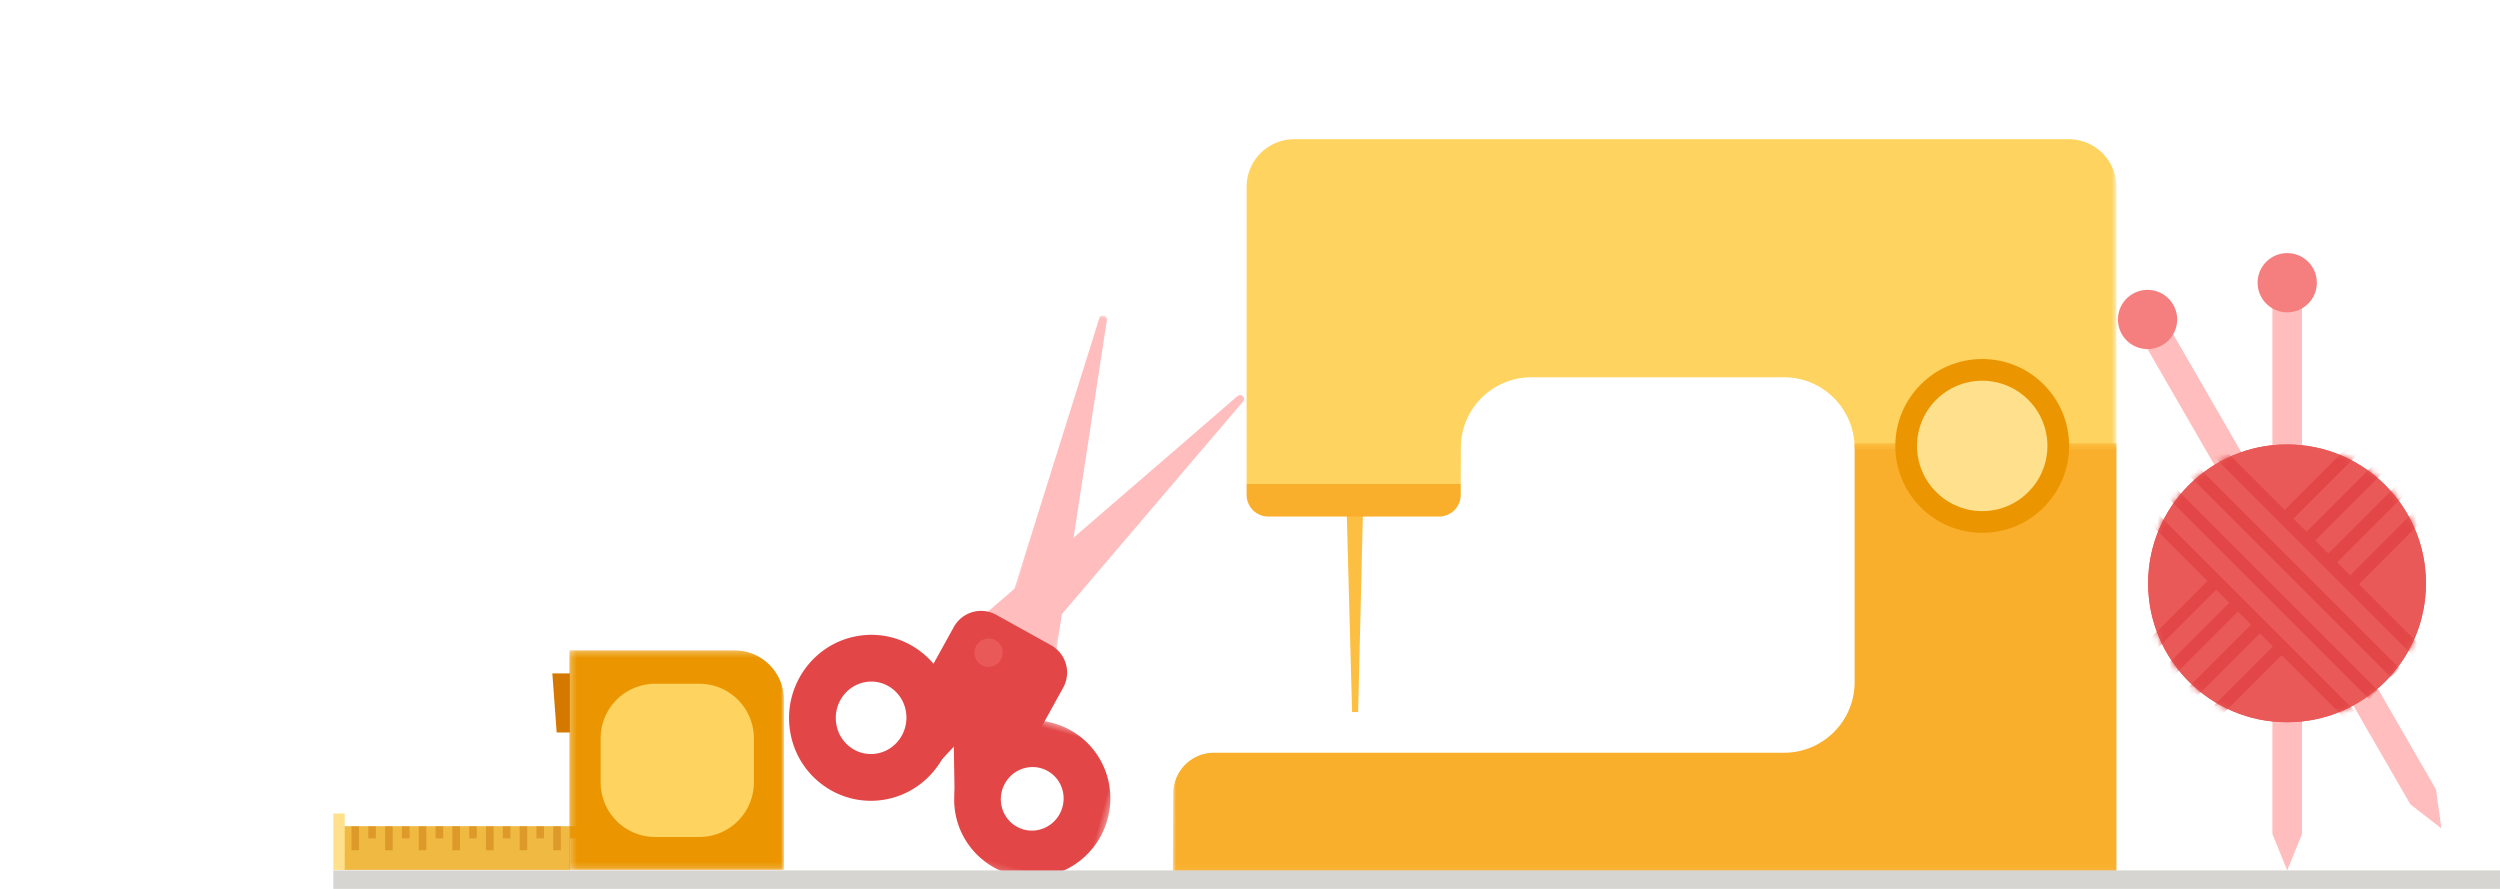
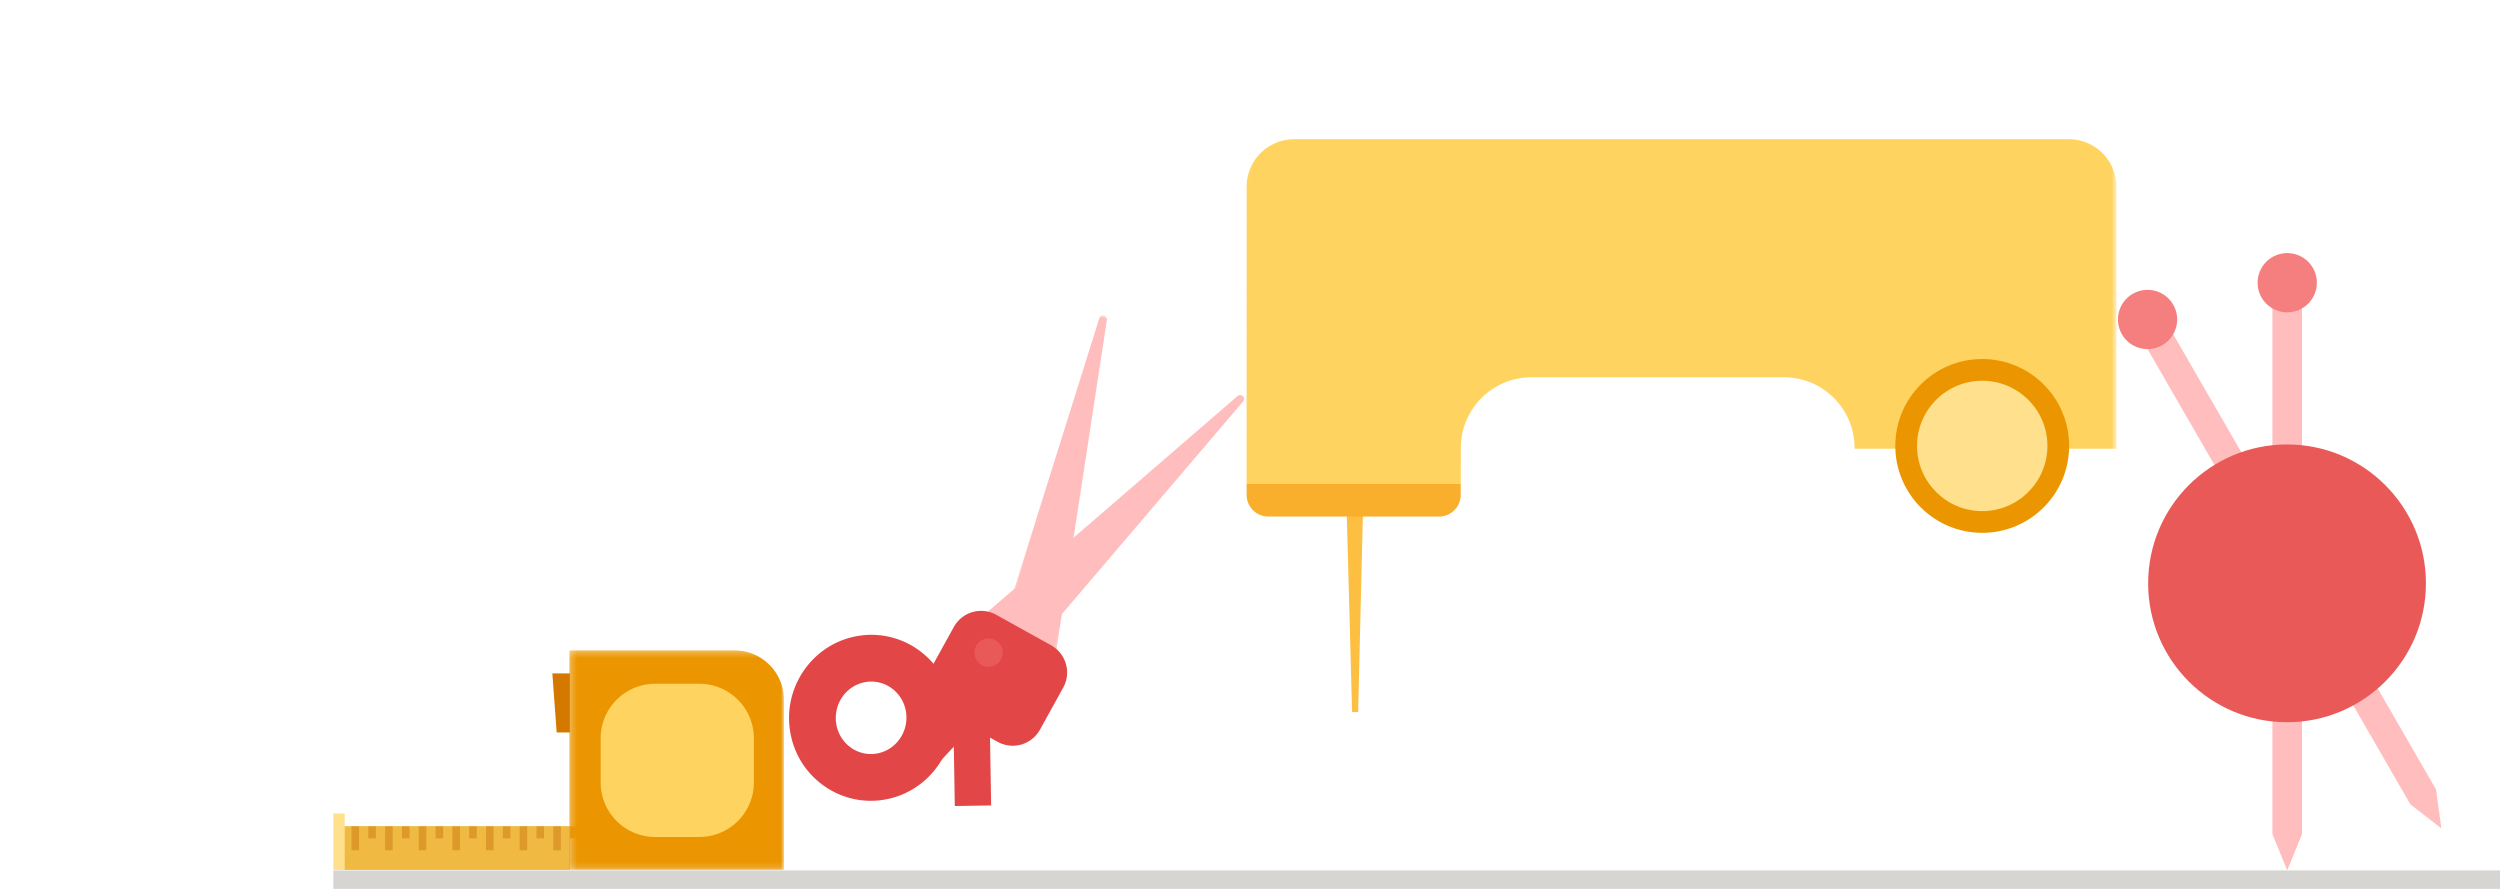
<svg xmlns="http://www.w3.org/2000/svg" xmlns:xlink="http://www.w3.org/1999/xlink" width="100%" height="100%" viewBox="0 0 405 144">
  <defs>
    <path id="prefix__a" d="M1.522.04H142.3v77H0z" />
-     <path id="prefix__c" d="M0 .45h155.76v69.51H0z" />
    <path id="prefix__g" d="M0 .273h34.765V35.84H0z" />
-     <path id="prefix__i" d="M.374.331h25.471v25.291H.374z" />
    <path id="prefix__k" d="M0 .41h58.89v10.125H0z" />
-     <path id="prefix__m" d="M.374.331h25.471v25.291H.374z" />
-     <circle id="prefix__e" cx="22.5" cy="22.5" r="22.5" />
+     <path id="prefix__m" d="M.374.331v25.291H.374z" />
  </defs>
  <g fill="none" fill-rule="evenodd">
    <g transform="translate(200.56 4)">
      <mask id="prefix__b" fill="#fff">
        <use xlink:href="#prefix__a" />
      </mask>
      <path d="M9.102 18.555a7.713 7.713 0 00-7.713 7.713V74.4H36.08l.018-5.874c.018-6.305 5.135-11.406 11.44-11.406h40.9c6.319 0 11.44 5.122 11.44 11.44v.13H142.3V26.267a7.713 7.713 0 00-7.713-7.713H9.102z" fill="#FFD35F" mask="url(#prefix__b)" />
    </g>
    <g transform="translate(190 71.36)">
      <mask id="prefix__d" fill="#fff">
        <use xlink:href="#prefix__c" />
      </mask>
      <path d="M110.45.45v38.693c0 6.318-5.122 11.44-11.44 11.44H6.665a6.6 6.6 0 00-6.6 6.566L0 69.866l152.86.094V.45h-42.41z" fill="#F9AF2C" mask="url(#prefix__d)" />
    </g>
    <path fill="#FDBF41" d="M219.039 115.36h.98l.781-32.56h-2.64z" />
    <path d="M201.95 78.4v1.76a3.52 3.52 0 003.52 3.52h27.65a3.52 3.52 0 003.52-3.52V78.4h-34.69z" fill="#F9AF2C" />
    <path d="M321.12 58.16c7.776 0 14.08 6.302 14.08 14.08 0 7.776-6.304 14.08-14.08 14.08s-14.08-6.304-14.08-14.08c0-7.778 6.304-14.08 14.08-14.08" fill="#EB9600" />
    <path d="M321.12 61.68c5.832 0 10.56 4.727 10.56 10.56 0 5.832-4.728 10.56-10.56 10.56-5.832 0-10.56-4.728-10.56-10.56 0-5.833 4.728-10.56 10.56-10.56" fill="#FFE18D" />
    <g>
      <g transform="translate(341 41)">
        <g transform="matrix(-1 0 0 1 34.33 0)">
          <path fill="#FFBDBD" d="M2.4 4.8h4.8v89.311L4.8 100l-2.4-5.889z" />
          <circle fill="#F57F7E" cx="4.8" cy="4.8" r="4.8" />
        </g>
        <path fill="#FFBDBD" d="M8.982 9.555l-4.157 2.4L49.48 89.301l5.023 3.9-.866-6.3z" />
        <circle fill="#F57F7E" transform="scale(-1 1) rotate(30 0 -15.008)" cx="6.903" cy="10.756" r="4.8" />
        <circle fill="#E95958" transform="matrix(-1 0 0 1 59 0)" cx="29.5" cy="53.5" r="22.5" />
        <g transform="translate(7 31)">
          <mask id="prefix__f" fill="#fff">
            <use xlink:href="#prefix__e" />
          </mask>
          <use fill="#E95958" transform="matrix(-1 0 0 1 45 0)" xlink:href="#prefix__e" />
          <path d="M1.14 10.833L33.667 43.36l-1.414 1.414-10.629-10.63L9.021 46.749l-1.414-1.414L20.21 32.73l-2.121-2.121L5.485 43.213 4.071 41.8l12.604-12.604-2.122-2.122L1.95 39.678.536 38.263 13.139 25.66l-2.121-2.121-12.604 12.604L-3 34.728 9.603 22.123l-9.877-9.876 1.414-1.414zm3.536-3.536l32.527 32.527-1.414 1.414L3.262 8.711l1.414-1.414zM8.21 3.762l32.527 32.527-1.414 1.414L6.797 5.176l1.414-1.414zM34.728-2l1.414 1.414-12.604 12.604 2.121 2.121L38.263 1.536l1.415 1.414-12.605 12.603 2.122 2.122L41.799 5.071l1.414 1.414L30.61 19.09l2.121 2.121L45.335 8.607l1.414 1.414-12.605 12.603 10.13 10.129-1.414 1.414L10.333 1.64 11.747.226l10.377 10.378L34.728-2z" fill="#E34647" mask="url(#prefix__f)" />
        </g>
      </g>
    </g>
    <g>
      <path fill="#EFB942" d="M92.355 140.923H55.374v-7.082h36.981z" />
      <path fill="#DD992A" d="M58.166 137.746h-1.225v-3.882h1.225zM63.615 137.746h-1.226v-3.882h1.226zM69.063 137.746h-1.226v-3.882h1.226zM74.512 137.746h-1.226v-3.882h1.226zM79.96 137.746h-1.226v-3.882h1.226zM85.408 137.746h-1.225v-3.882h1.225zM90.857 137.746h-1.226v-3.882h1.226zM60.891 135.805h-1.226v-1.941h1.226zM66.339 135.805h-1.226v-1.941h1.226zM71.787 135.805h-1.225v-1.941h1.225zM77.236 135.805H76.01v-1.941h1.226zM82.684 135.805h-1.226v-1.941h1.226zM88.133 135.805h-1.226v-1.941h1.226zM55.676 135.805H54.45v-1.941h1.226zM93.581 135.805h-1.226v-1.941h1.226z" />
      <path fill="#D57800" d="M90.181 118.656h2.174v-9.563h-2.876z" />
      <g transform="matrix(-1 0 0 1 127 105.085)">
        <mask id="prefix__h" fill="#fff">
          <use xlink:href="#prefix__g" />
        </mask>
        <path d="M34.765 35.84H0V8.283A8.01 8.01 0 018.01.273h26.755V35.84z" fill="#EB9600" mask="url(#prefix__h)" />
      </g>
      <path d="M106.143 135.59h7.152a8.835 8.835 0 008.834-8.834v-7.152a8.835 8.835 0 00-8.834-8.835h-7.152a8.835 8.835 0 00-8.835 8.835v7.152a8.835 8.835 0 008.835 8.835" fill="#FFD35F" />
      <path fill="#FFE18D" d="M55.846 140.923H54v-9.136h1.846z" />
    </g>
    <g>
      <path d="M146.64 117.81a5.983 5.983 0 00.114-2.573 5.8 5.8 0 00-2.392-3.803 5.56 5.56 0 00-4.207-.927c-3.126.563-5.225 3.627-4.67 6.826a5.798 5.798 0 002.393 3.804 5.559 5.559 0 004.206.927c2.26-.41 3.985-2.125 4.555-4.254m-18.355-4.987c1.308-4.88 5.292-8.824 10.528-9.768a13.085 13.085 0 019.894 2.176c2.94 2.059 4.897 5.157 5.51 8.722 1.258 7.278-3.586 14.262-10.787 15.563a13.09 13.09 0 01-9.896-2.176c-2.941-2.06-4.898-5.158-5.511-8.722-.344-1.99-.23-3.96.262-5.795" />
      <g transform="rotate(105 45.493 130.32)">
        <mask id="prefix__j" fill="#fff">
          <use xlink:href="#prefix__i" />
        </mask>
        <path d="M13.09 7.898c-.732 0-1.474.154-2.18.479a5.051 5.051 0 00-2.654 2.871 4.975 4.975 0 00.178 3.851c1.206 2.557 4.289 3.665 6.877 2.473a5.048 5.048 0 002.653-2.87 4.976 4.976 0 00-.178-3.85c-.877-1.86-2.748-2.954-4.697-2.954m.062 17.724c-4.795 0-9.403-2.705-11.567-7.295a12.498 12.498 0 01-.445-9.668A12.572 12.572 0 017.738 1.5c6.344-2.923 13.926-.18 16.898 6.123a12.492 12.492 0 01.442 9.668 12.564 12.564 0 01-6.595 7.156 12.706 12.706 0 01-5.332 1.174" mask="url(#prefix__j)" />
      </g>
      <path d="M154.292 107.367l5.888-.099.386 23.21-5.888.098z" />
      <g transform="rotate(105 72.667 97.903)">
        <mask id="prefix__l" fill="#fff">
          <use xlink:href="#prefix__k" />
        </mask>
        <path d="M58.525.41l.365 10.125L.604 8.07a.632.632 0 01-.042-1.258" fill="#FFBDBD" mask="url(#prefix__l)" />
      </g>
      <path d="M201.367 65.057l-37.811 44.365-7.15-7.197 44.068-38.055a.63.63 0 01.893.887" fill="#FFBDBD" />
      <path d="M146.64 117.81a5.983 5.983 0 00.114-2.573 5.8 5.8 0 00-2.392-3.803 5.56 5.56 0 00-4.207-.927c-3.126.563-5.225 3.627-4.67 6.826a5.798 5.798 0 002.393 3.804 5.559 5.559 0 004.206.927c2.26-.41 3.985-2.125 4.555-4.254m-18.355-4.987c1.308-4.88 5.292-8.824 10.528-9.768a13.085 13.085 0 019.894 2.176c2.94 2.059 4.897 5.157 5.51 8.722 1.258 7.278-3.586 14.262-10.787 15.563a13.09 13.09 0 01-9.896-2.176c-2.941-2.06-4.898-5.158-5.511-8.722-.344-1.99-.23-3.96.262-5.795" fill="#E34647" />
      <g transform="rotate(105 45.493 130.32)">
        <mask id="prefix__n" fill="#fff">
          <use xlink:href="#prefix__m" />
        </mask>
        <path d="M13.09 7.898c-.732 0-1.474.154-2.18.479a5.051 5.051 0 00-2.654 2.871 4.975 4.975 0 00.178 3.851c1.206 2.557 4.289 3.665 6.877 2.473a5.048 5.048 0 002.653-2.87 4.976 4.976 0 00-.178-3.85c-.877-1.86-2.748-2.954-4.697-2.954m.062 17.724c-4.795 0-9.403-2.705-11.567-7.295a12.498 12.498 0 01-.445-9.668A12.572 12.572 0 017.738 1.5c6.344-2.923 13.926-.18 16.898 6.123a12.492 12.492 0 01.442 9.668 12.564 12.564 0 01-6.595 7.156 12.706 12.706 0 01-5.332 1.174" fill="#E34647" mask="url(#prefix__n)" />
      </g>
      <path fill="#E34647" d="M154.292 107.367l5.888-.099.386 23.21-5.888.098z" />
      <path fill="#E34647" d="M145.575 121.916l15.817-16.99 4.31 4.013-15.815 16.99z" />
      <path d="M172.242 111.391l-3.765 6.811a5.048 5.048 0 01-6.86 1.977l-.011-.007-8.885-4.938a5.049 5.049 0 01-1.966-6.855l3.766-6.81a5.048 5.048 0 016.86-1.977l.01.005 8.885 4.94a5.049 5.049 0 011.966 6.854" fill="#E34647" />
      <path d="M158.019 104.918a2.293 2.293 0 001.306 2.968 2.294 2.294 0 002.958-1.331 2.293 2.293 0 00-1.307-2.97 2.293 2.293 0 00-2.957 1.333" fill="#E95958" />
    </g>
    <path fill="#D7D5D2" d="M54 141h351v3H54z" />
  </g>
</svg>